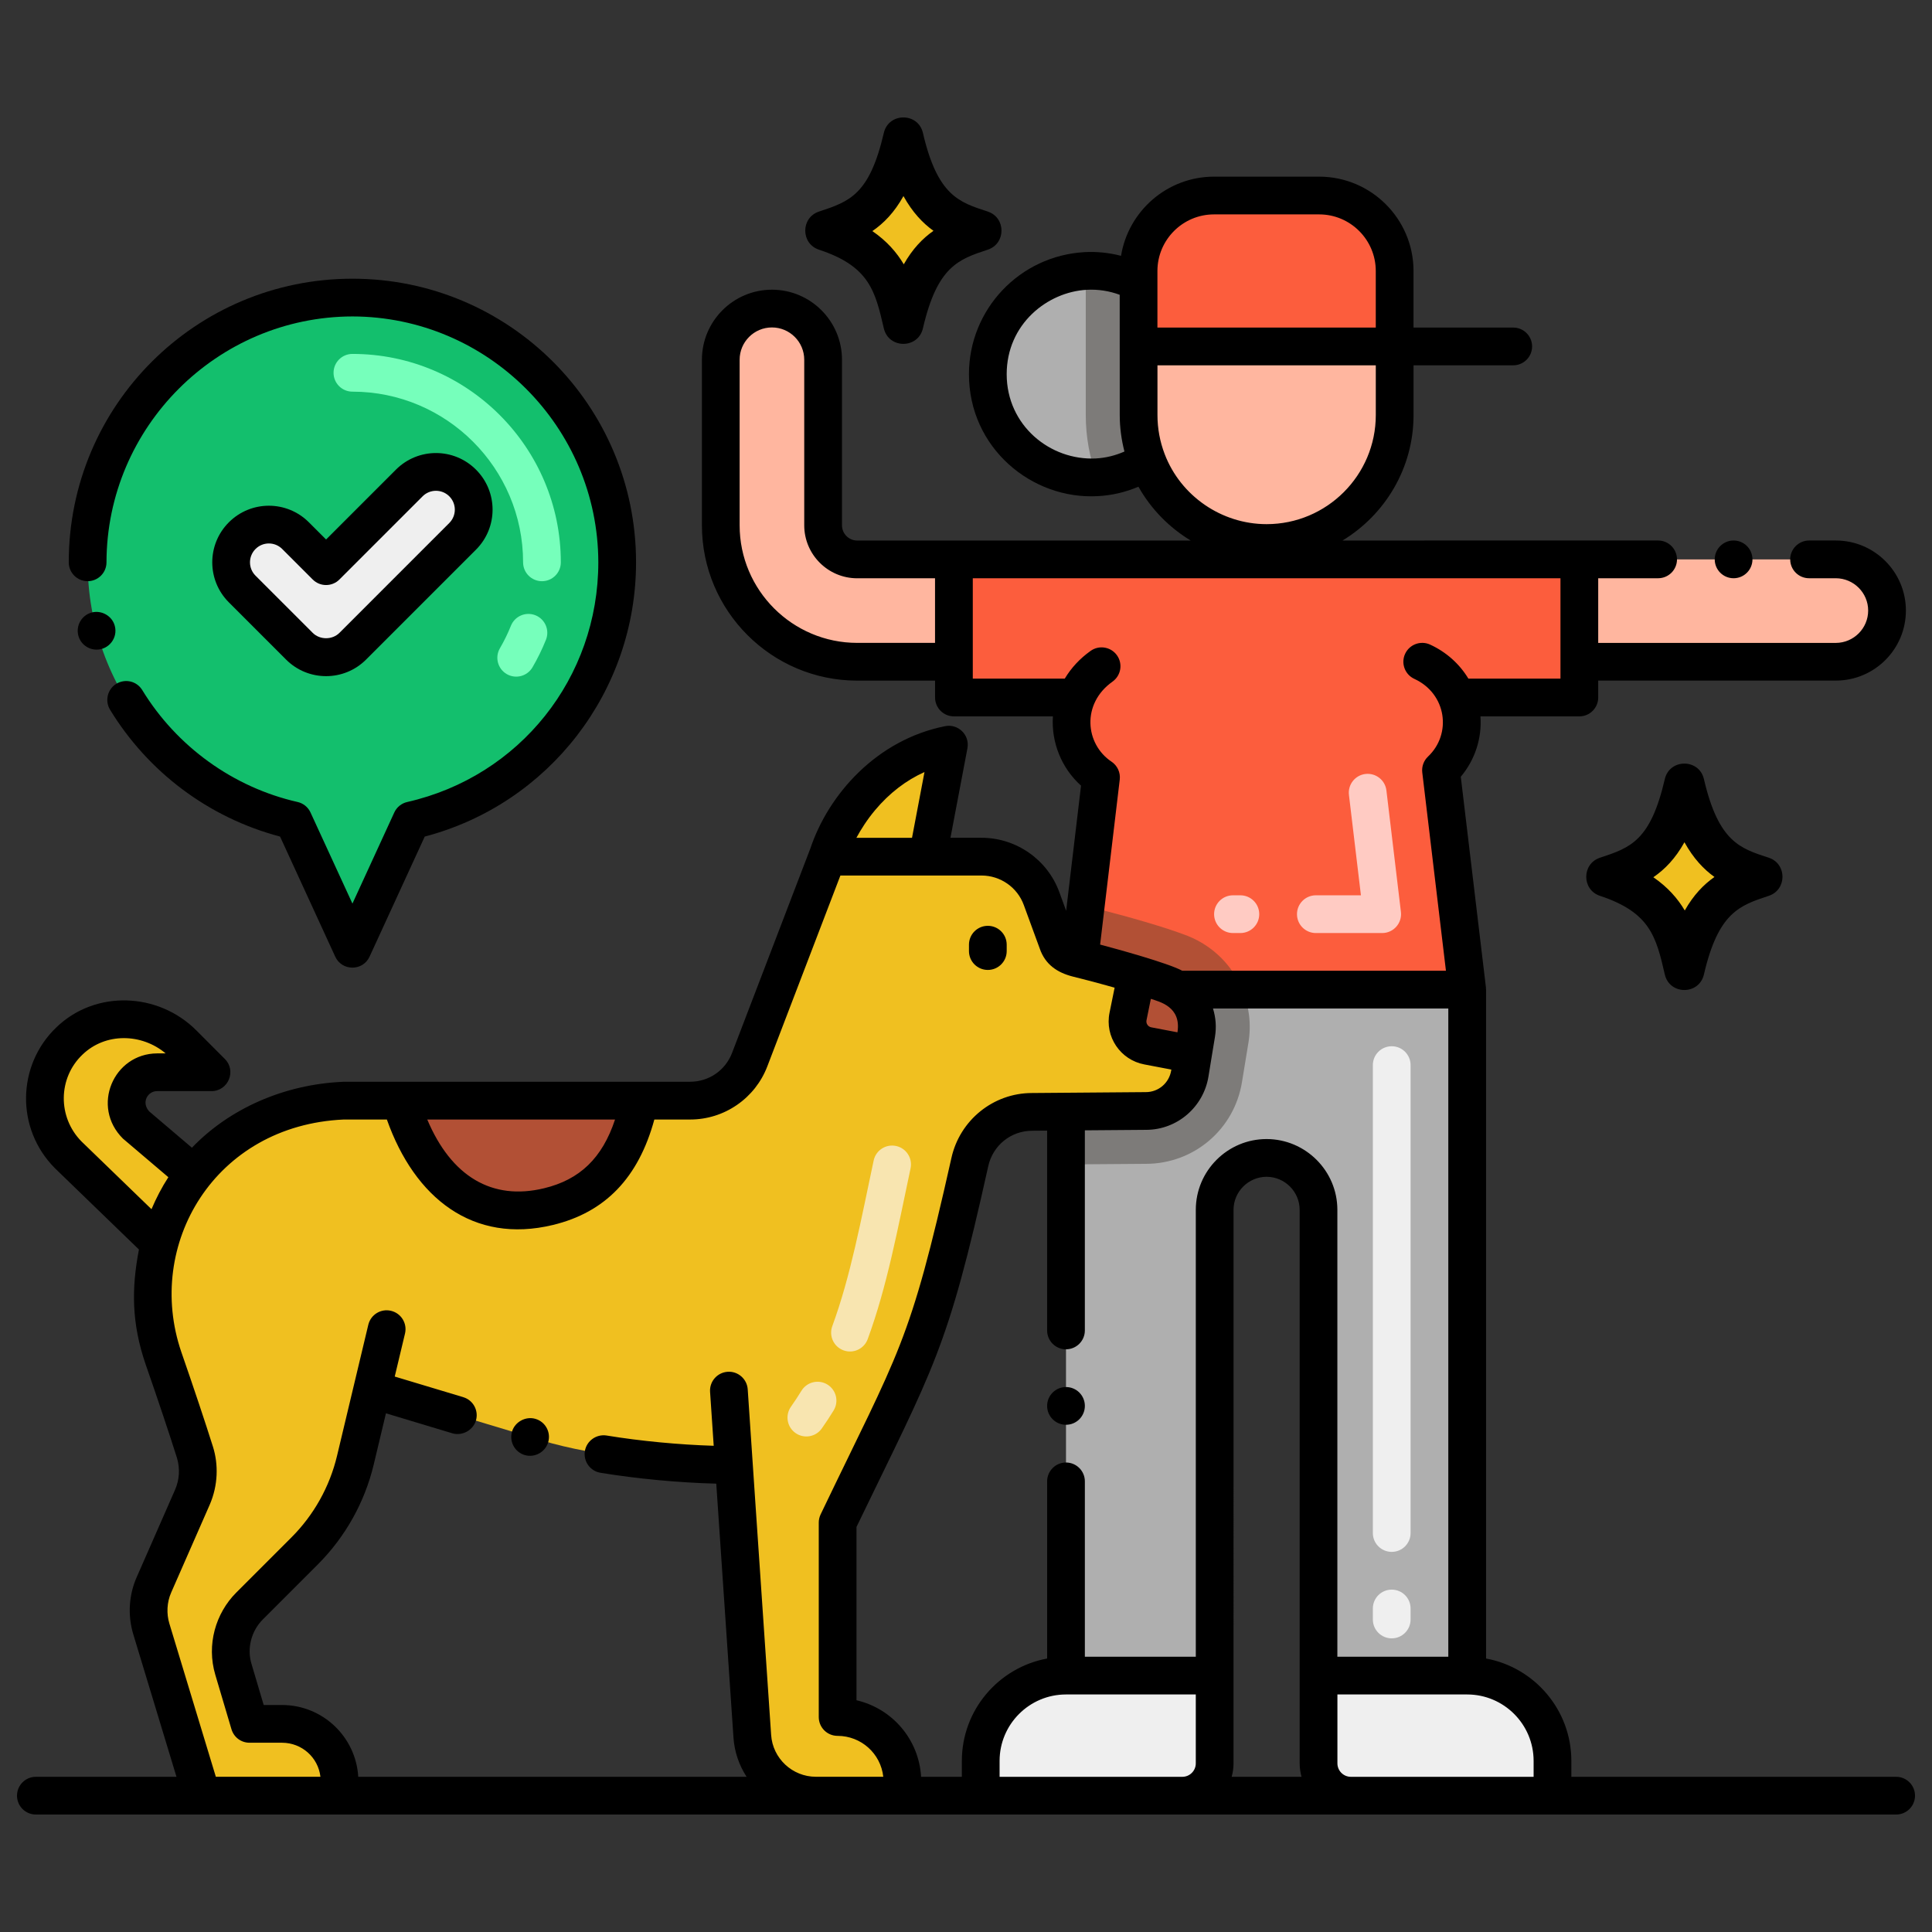
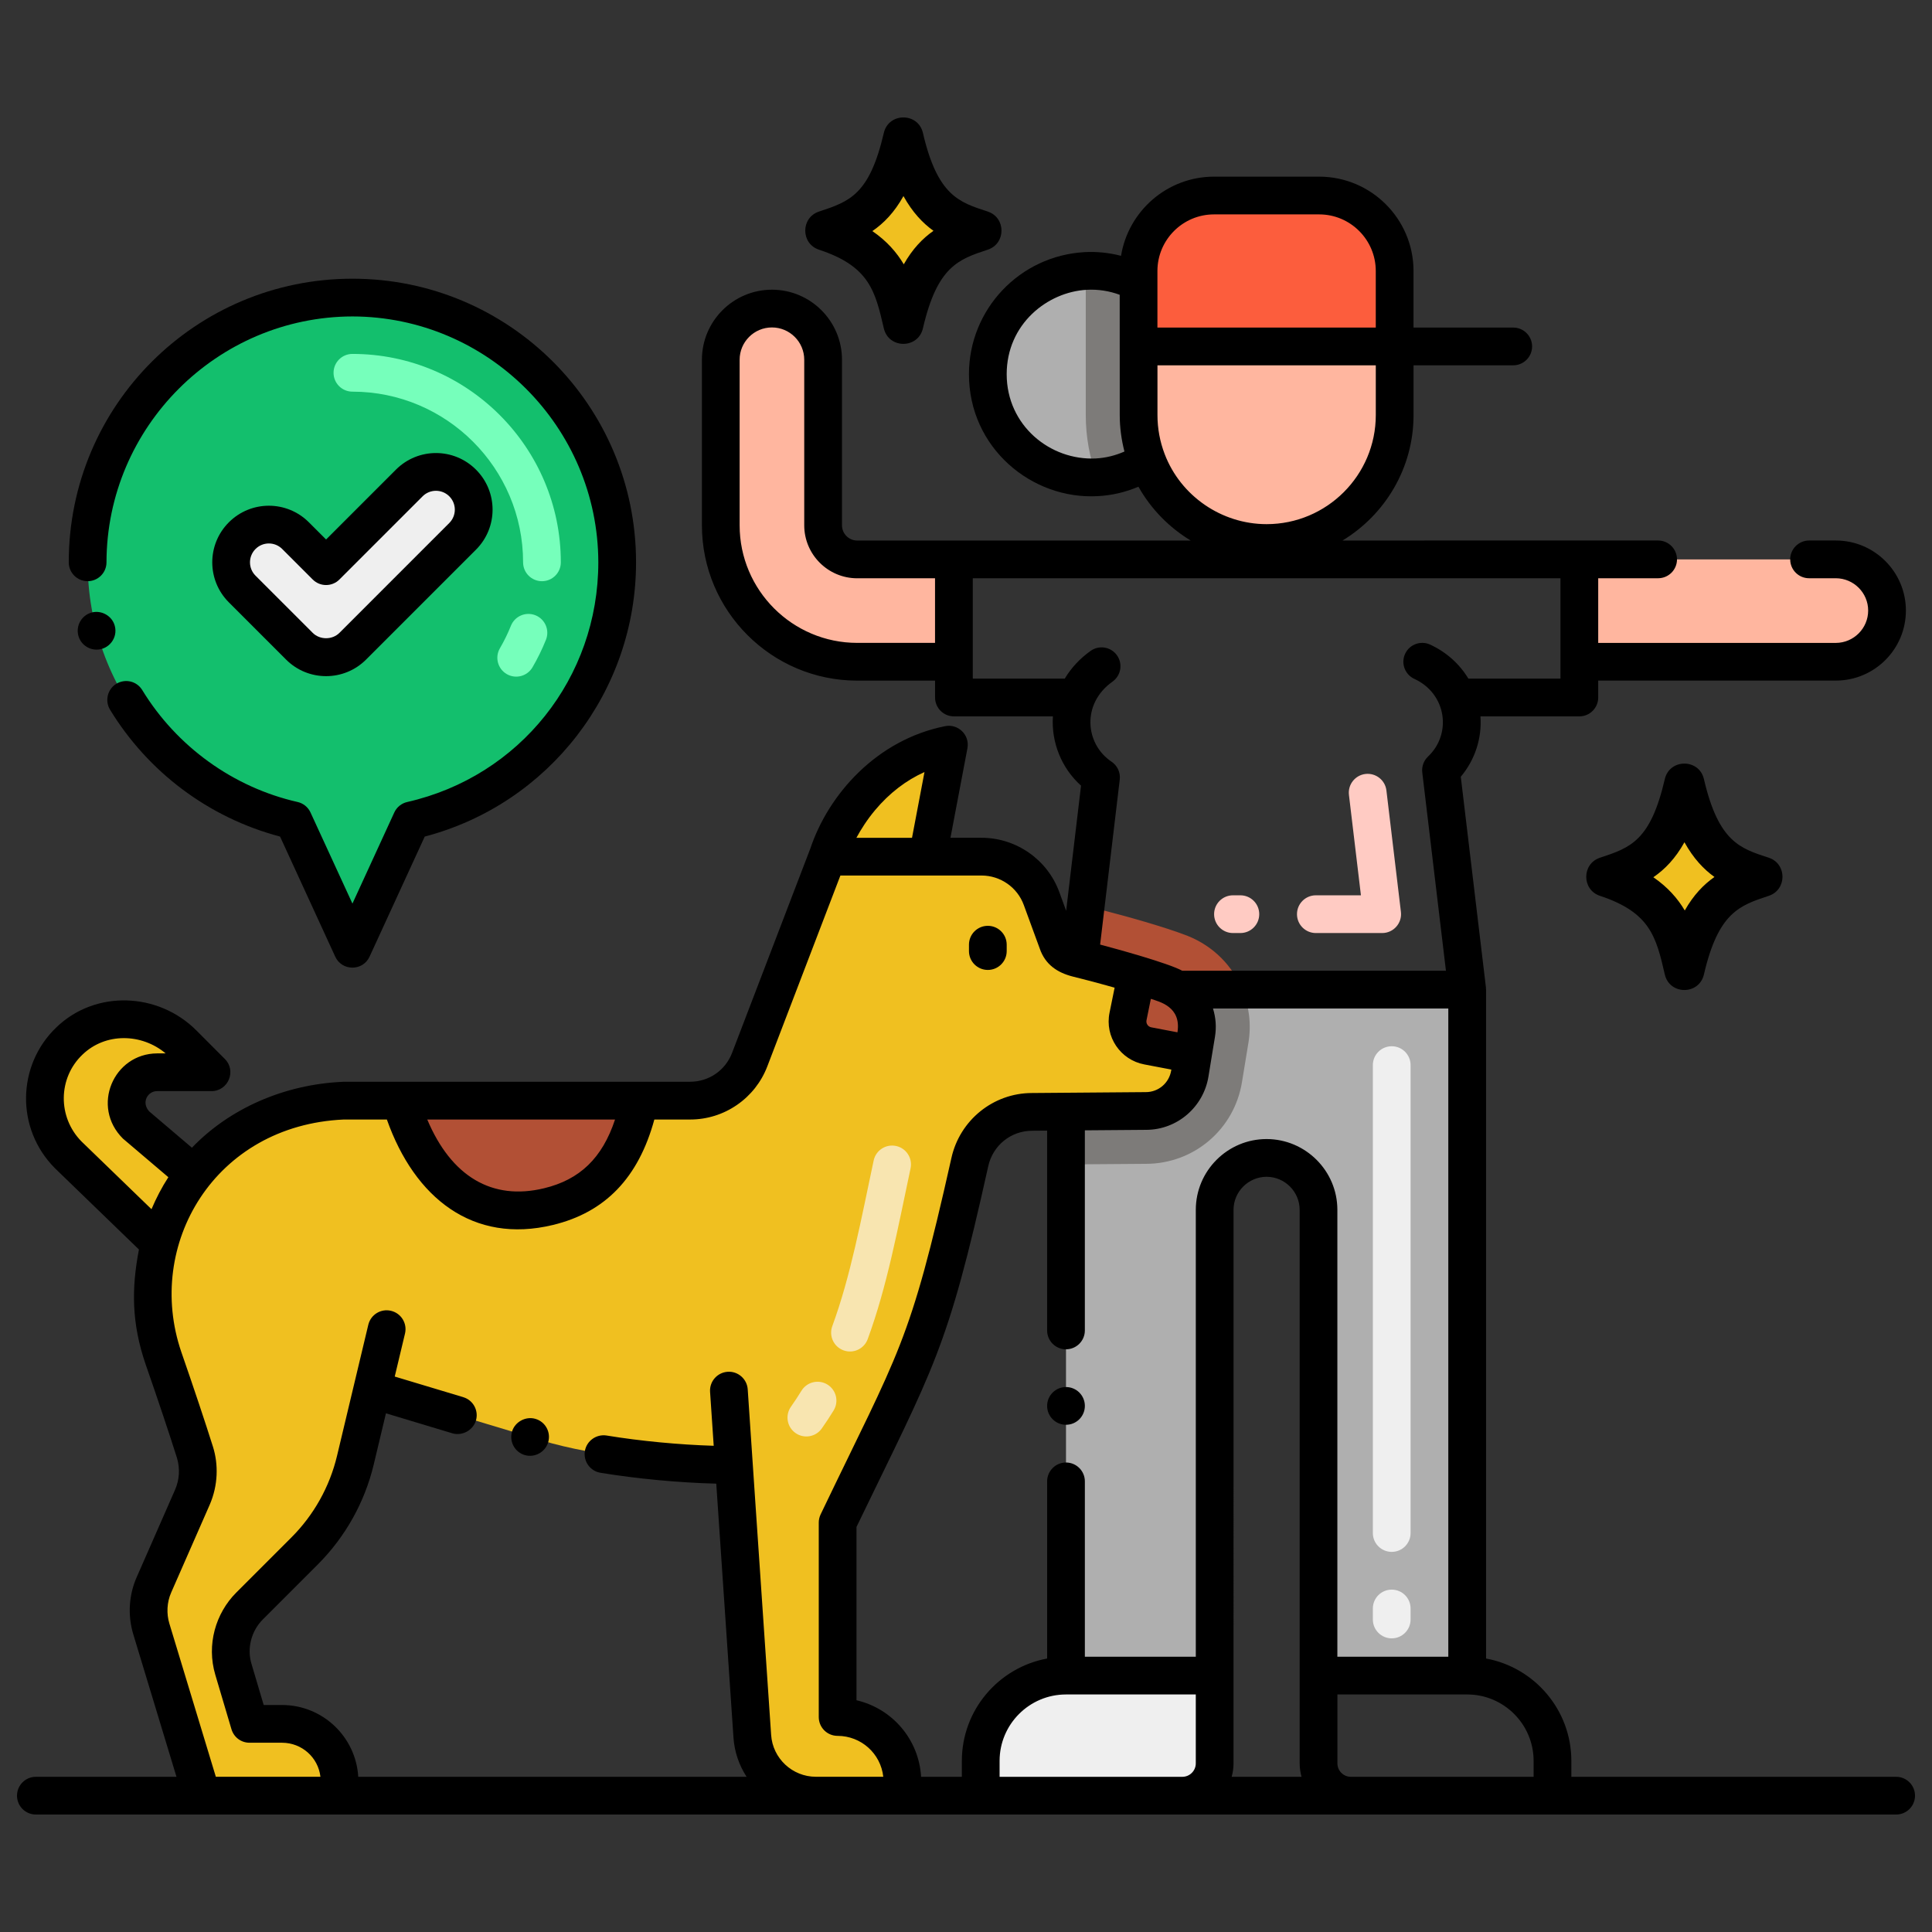
<svg xmlns="http://www.w3.org/2000/svg" id="Layer_1" height="512" viewBox="0 0 256 256" width="512">
  <rect x="0" y="0" width="256" height="256" fill="#333333" stroke="none" />
  <g>
    <path d="m151.99 61.063c-2.11 1.37-4.39 2.06-6.65 2.18-7.36.39-14.45-5.33-14.45-13.66 0-7.69 6.13-13.31 12.98-13.68 2.32-.12 4.72.35 7 1.54v17.55c0 2.14.4 4.19 1.12 6.07z" fill="#afafaf" />
    <path d="m151.99 61.063c-2.11 1.37-4.39 2.06-6.65 2.18-.95-2.57-1.47-5.34-1.47-8.25v-19.09c2.32-.12 4.72.35 7 1.54v17.55c0 2.14.4 4.19 1.12 6.07z" fill="#7d7b79" />
-     <path d="m209.27 74.123h-82.87v18.3h16.22c-1.53 3.78-.26 8.22 3.27 10.58l-1.56 13.13-1.3 10.91c1.41.35 4.6 1.18 7.57 2.08 1.57.47 3.09.97 4.25 1.42.4.16.78.36 1.13.59h38.43l-3.47-29.07c2.74-2.59 3.4-6.44 2.11-9.64h16.22z" fill="#fc5d3d" />
    <path d="m164.61 131.133h-8.63c-.35-.23-.73-.43-1.13-.59-1.16-.45-2.68-.95-4.25-1.42-2.97-.9-6.16-1.73-7.57-2.08l1.3-10.91c.83 1.81 1.32 3.44 1.69 4.45 3.23.83 8.24 2.22 11.36 3.43 3.46 1.39 5.96 4.01 7.23 7.12z" fill="#b25035" />
    <path d="m158.52 136.993c-.28 1.74-.32 1.9-.45 2.73-.08.47-.19 1.18-.41 2.52-.46 2.86-2.92 4.97-5.83 4.97l-10.58.08-4.48.04c-3.98 0-7.397 2.763-8.26 6.64-5.591 25.111-7.132 26.106-17.52 47.79v25.75c4.75 0 8.59 3.85 8.59 8.58v1.84h-11.47c-4.45 0-8.13-3.44-8.43-7.88l-2.43-35.93c-7.48 0-18.33-1.1-25.49-3.26l-22.44-6.75-2.23 9.37c-1.09 4.56-3.43 8.73-6.74 12.04l-7.29 7.29c-2.19 2.19-3.01 5.42-2.13 8.39l2.14 7.22h4.32c4.2 0 7.61 3.41 7.61 7.61v1.9h-18.25l-6.7-22.09c-.58-1.93-.46-4.01.35-5.85l5.1-11.62c.82-1.88.94-3.98.33-5.93-1.11-3.53-2.71-8.28-4.17-12.49-1.9-5.54-1.68-10.02-.52-15.22l-12.09-11.7c-4.17-4.18-4.13-10.99.14-15.09 4.2-4.04 10.95-3.75 15.07.37l3.76 3.77h-7.2c-3.53 0-5.49 4.29-2.76 7.02l7.64 6.48c4.51-5.82 11.96-9.4 19.8-9.74h45.94c3.51 0 6.64-2.16 7.9-5.43l10.3-26.9h.01s3.68-12.37 16.08-14.84l-2.81 14.84h7.14c3.56 0 6.73 2.21 7.95 5.55l2.11 5.76c.618 1.715 1.91 1.962 2.91 2.22 1.41.35 4.6 1.18 7.57 2.08 1.57.47 3.09.97 4.25 1.42.4.16.78.36 1.13.59 1.88 1.26 2.92 3.54 2.54 5.86z" fill="#f0c020" />
    <g>
      <path d="m184.8 45.903v9.09c0 9.37-7.6 16.96-16.97 16.96-7.23 0-13.41-4.52-15.84-10.89-.72-1.88-1.12-3.93-1.12-6.07v-9.09z" fill="#ffb69f" />
      <path d="m194.41 131.133v90.89h-19.7v-61.71c0-3.79-3.08-6.88-6.88-6.88s-6.88 3.08-6.88 6.88v61.71h-19.7v-74.73l10.58-.08c2.91 0 5.37-2.11 5.83-4.97.22-1.34.33-2.05.41-2.52.13-.82.17-.99.45-2.73.38-2.32-.66-4.6-2.54-5.86z" fill="#afafaf" />
      <path d="m165.43 138.123s-.43 2.62-.86 5.25c-1.01 6.27-6.37 10.84-12.74 10.84-7.01.06-9.11.07-10.58.08v-7l10.58-.08c2.91 0 5.37-2.11 5.83-4.97.22-1.34.33-2.05.41-2.52.13-.82.17-.99.45-2.73.38-2.32-.66-4.6-2.54-5.86h8.63c.91 2.18 1.21 4.6.82 6.99z" fill="#7d7b79" />
      <path d="m126.398 87.685h-12.81c-9.986 0-18.081-8.095-18.081-18.081v-21.937c0-3.745 3.036-6.78 6.78-6.78 3.745 0 6.78 3.036 6.78 6.78v21.937c0 2.496 2.024 4.52 4.52 4.52h12.81v13.561z" fill="#ffb69f" />
      <path d="m243.263 87.685h-33.996v-13.561h33.996c3.745 0 6.78 3.036 6.78 6.78.001 3.745-3.035 6.781-6.78 6.781z" fill="#ffb69f" />
      <g fill="#efefef">
        <path d="m160.949 222.026v11.627c0 2.366-1.918 4.284-4.284 4.284h-24.722c-1.1 0-1.992-.892-1.992-1.992v-2.619c0-6.241 5.06-11.301 11.301-11.301h19.697z" />
-         <path d="m205.711 233.326v2.619c0 1.1-.892 1.992-1.992 1.992h-24.722c-2.366 0-4.284-1.918-4.284-4.284v-11.627h19.697c6.242 0 11.301 5.059 11.301 11.3z" />
      </g>
    </g>
    <g fill="#b25035">
      <path d="m158.52 136.993c-.28 1.74-.32 1.91-.45 2.73l-5.98-1.14c-1.81-.34-2.99-2.1-2.62-3.9l1.13-5.56c1.57.47 3.09.97 4.25 1.42.4.16.78.36 1.13.59 1.88 1.26 2.92 3.54 2.54 5.86z" />
      <path d="m84.74 145.846c-1.5 7.193-4.892 12.31-12.066 14.037-8.131 1.963-15.931-1.724-19.596-14.037z" />
    </g>
    <path d="m184.8 35.913v9.99h-33.93v-9.99c0-5.53 4.47-10 10-10h13.93c5.52 0 10 4.47 10 10z" fill="#fc5d3d" />
    <path d="m233.536 116.179c-3.961-1.309-8.051-2.453-10.348-12.345-2.115 9.112-5.504 10.745-10.348 12.345 7.9 2.61 9.092 6.933 10.348 12.345 2.165-9.33 5.746-10.825 10.348-12.345z" fill="#f0c020" />
    <path d="m220.597 129.125c-1.147-4.945-1.905-8.212-8.591-10.421-2.43-.803-2.424-4.25 0-5.051 4.025-1.33 6.684-2.209 8.591-10.422.633-2.73 4.546-2.737 5.181 0 1.95 8.399 4.863 9.193 8.591 10.421 2.43.803 2.424 4.25 0 5.051-3.881 1.282-6.686 2.209-8.591 10.421-.636 2.743-4.544 2.744-5.181.001zm-1.52-12.885c1.914 1.314 3.222 2.815 4.164 4.403 1.141-2.017 2.462-3.405 3.934-4.439-1.411-1.01-2.778-2.44-3.977-4.601-1.186 2.133-2.572 3.574-4.121 4.637z" />
    <path d="m130.05 30.56c-3.961-1.309-8.051-2.453-10.348-12.345-2.115 9.112-5.504 10.745-10.348 12.345 7.9 2.61 9.092 6.933 10.348 12.345 2.165-9.33 5.745-10.825 10.348-12.345z" fill="#f0c020" />
    <path d="m117.111 43.506c-1.147-4.945-1.905-8.212-8.591-10.421-2.43-.803-2.424-4.25 0-5.051 4.025-1.33 6.684-2.209 8.591-10.422.633-2.73 4.546-2.737 5.181 0 1.95 8.399 4.863 9.193 8.591 10.421 2.43.803 2.424 4.25 0 5.051-3.881 1.282-6.686 2.209-8.591 10.421-.636 2.743-4.544 2.744-5.181.001zm-1.52-12.886c1.914 1.314 3.222 2.815 4.164 4.403 1.141-2.017 2.462-3.405 3.934-4.439-1.411-1.01-2.778-2.44-3.977-4.601-1.187 2.134-2.573 3.575-4.121 4.637z" />
    <path d="m11.614 74.512c0-19.376 15.707-35.083 35.083-35.083s35.083 15.707 35.083 35.083c0 16.688-11.656 30.645-27.268 34.199l-7.815 17.01-7.815-17.01c-15.612-3.554-27.268-17.511-27.268-34.199z" fill="#13bf6d" />
    <path d="m39.671 85.626-7.58-7.58c-1.953-1.952-1.953-5.118 0-7.07 1.953-1.953 5.118-1.953 7.071 0l4.044 4.044 11.025-11.024c1.953-1.953 5.118-1.953 7.071 0 1.953 1.952 1.953 5.118 0 7.07l-14.56 14.56c-1.953 1.954-5.118 1.954-7.071 0z" fill="#efefef" />
    <g>
      <path d="m183.146 123.633h-8.789c-1.381 0-2.5-1.119-2.5-2.5s1.119-2.5 2.5-2.5h5.973l-1.588-13.301c-.164-1.37.815-2.614 2.186-2.778 1.376-.157 2.615.816 2.779 2.186l1.922 16.097c.176 1.486-.985 2.796-2.483 2.796zm-18.79 0h-.981c-1.381 0-2.5-1.119-2.5-2.5s1.119-2.5 2.5-2.5h.981c1.381 0 2.5 1.119 2.5 2.5s-1.119 2.5-2.5 2.5z" fill="#ffcbc3" />
    </g>
    <g>
      <path d="m105.41 189.885c-1.129-.794-1.401-2.354-.607-3.483.482-.685.951-1.398 1.395-2.121.722-1.177 2.26-1.545 3.438-.823 1.177.723 1.545 2.262.822 3.438-.498.812-1.024 1.612-1.566 2.383-.796 1.13-2.356 1.398-3.482.606zm6.358-10.957c-1.296-.476-1.961-1.912-1.485-3.208 2.432-6.627 3.797-14.02 5.482-21.946.287-1.352 1.615-2.212 2.965-1.926 1.351.287 2.212 1.615 1.925 2.965-1.716 8.071-3.106 15.619-5.679 22.63-.475 1.294-1.911 1.962-3.208 1.485z" fill="#f8e5b0" />
    </g>
    <g>
      <path d="m184.41 217.09c-1.381 0-2.5-1.119-2.5-2.5v-1.457c0-1.381 1.119-2.5 2.5-2.5s2.5 1.119 2.5 2.5v1.457c0 1.381-1.119 2.5-2.5 2.5zm0-11.457c-1.381 0-2.5-1.119-2.5-2.5v-62c0-1.381 1.119-2.5 2.5-2.5s2.5 1.119 2.5 2.5v62c0 1.381-1.119 2.5-2.5 2.5z" fill="#efefef" />
    </g>
    <g>
      <path d="m67.141 89.317c-1.192-.696-1.595-2.227-.899-3.419.558-.957 1.048-1.959 1.457-2.979.513-1.281 1.967-1.903 3.25-1.392 1.282.514 1.905 1.969 1.392 3.251-.499 1.246-1.098 2.471-1.78 3.639-.698 1.197-2.231 1.594-3.42.9z" fill="#76ffbb" />
    </g>
    <g>
      <path d="m71.813 77.012c-1.381 0-2.5-1.119-2.5-2.5 0-12.471-10.146-22.616-22.616-22.616-1.381 0-2.5-1.119-2.5-2.5s1.119-2.5 2.5-2.5c15.228 0 27.616 12.389 27.616 27.616 0 1.38-1.119 2.5-2.5 2.5z" fill="#76ffbb" />
    </g>
    <circle cx="141.25" cy="186.29" r="2.5" />
-     <circle cx="229.71" cy="74.12" r="2.5" />
    <path d="m130.893 128.522c1.381 0 2.5-1.119 2.5-2.5v-.846c0-1.381-1.119-2.5-2.5-2.5s-2.5 1.119-2.5 2.5v.846c0 1.381 1.119 2.5 2.5 2.5z" />
    <path d="m251.248 235.437h-43.037v-2.111c0-6.755-4.882-12.382-11.301-13.563v-88.633c0-.051-.012-.101-.015-.152-.003-.047.004-.094-.002-.141l-3.332-27.914c1.9-2.26 2.812-5.123 2.606-8h13.104c1.381 0 2.5-1.119 2.5-2.5v-2.243h31.49c5.12 0 9.28-4.16 9.28-9.28 0-5.109-4.16-9.279-9.28-9.279h-3.55c-1.38 0-2.5 1.13-2.5 2.5 0 1.38 1.12 2.5 2.5 2.5h.01 3.54c2.36.01 4.28 1.93 4.28 4.279 0 2.36-1.92 4.28-4.28 4.29h-31.49v-8.57h7.94c1.38 0 2.5-1.12 2.5-2.5 0-1.37-1.12-2.5-2.5-2.5-.128 0-10.432.003-41.821.003 5.629-3.415 9.411-9.581 9.411-16.63v-6.588h13.209c1.381 0 2.5-1.119 2.5-2.5s-1.119-2.5-2.5-2.5h-13.212v-7.497c0-6.893-5.607-12.5-12.5-12.5h-13.932c-6.206 0-11.356 4.551-12.323 10.489-1.567-.403-3.186-.578-4.807-.49-8.605.465-15.345 7.57-15.345 16.177 0 9.734 8.286 16.647 17.083 16.156 1.875-.099 3.673-.523 5.375-1.25 1.662 2.962 4.071 5.406 6.927 7.134-25.613 0-39.774.001-44.187.001-1.114 0-2.021-.906-2.021-2.02v-21.938c0-5.117-4.163-9.28-9.28-9.28s-9.281 4.163-9.281 9.28v21.938c0 11.349 9.233 20.581 20.582 20.581h10.311v2.237c0 1.381 1.119 2.5 2.5 2.5h13.114c-.229 3.425 1.125 6.844 3.728 9.181l-1.973 16.582-.909-2.485c-1.57-4.301-5.71-7.19-10.3-7.19h-4.12l2.25-11.87c.326-1.785-1.258-3.259-2.95-2.92-9.039 1.79-15.49 9.011-17.9 16.311-.01.029-.02.06-.04.09l-10.3 26.897c-.89 2.32-3.08 3.82-5.56 3.82h-45.94l-.11.01c-7.7.34-14.97 3.521-19.96 8.73l-5.66-4.811c-1.079-1.18-.216-2.689 1.05-2.689h7.2c2.24 0 3.334-2.716 1.77-4.261l-3.76-3.77c-5.056-5.077-13.393-5.413-18.57-.41-5.205 4.98-5.424 13.393-.18 18.66l11.13 10.77c-1.002 5.195-.973 9.783.88 15.2 1.65 4.73 3.16 9.261 4.16 12.42.418 1.425.328 2.854-.24 4.181l-5.1 11.62c-1.014 2.296-1.227 4.991-.45 7.569l5.723 18.878h-18.631c-1.381 0-2.5 1.119-2.5 2.5s1.119 2.5 2.5 2.5h246.495c1.381 0 2.5-1.119 2.5-2.5s-1.119-2.499-2.499-2.499zm-90.383-207.029h13.932c4.136 0 7.5 3.364 7.5 7.5v7.494h-28.932v-7.494c0-4.136 3.364-7.5 7.5-7.5zm-15.657 32.339c-6.061.299-11.817-4.376-11.817-11.164 0-6.642 5.397-10.902 10.608-11.184 1.5-.081 2.965.144 4.367.662 0 2.54.005 9.051.005 15.932 0 1.645.219 3.262.623 4.837-1.202.527-2.465.846-3.786.917zm9.117-.579c-.633-1.653-.955-3.395-.955-5.175v-6.588h28.93v6.588c0 7.974-6.491 14.46-14.47 14.46-5.959 0-11.387-3.729-13.505-9.285zm9.124 173.485c0-1.099.001-10.39.001-73.344 0-2.41 1.97-4.37 4.38-4.38 2.41.01 4.38 1.97 4.38 4.38 0 58.12.003 72.007.003 73.344 0 .618.09 1.215.246 1.784h-9.257c.156-.569.247-1.166.247-1.784zm4.381-82.723c-5.17 0-9.38 4.21-9.38 9.38v59.216h-14.7v-23.236c0-1.38-1.12-2.5-2.5-2.5s-2.5 1.12-2.5 2.5v23.474c-6.418 1.182-11.299 6.808-11.299 13.562v2.111h-5.4c-.298-5.006-3.856-9.05-8.562-10.147v-22.96c10.293-21.326 12.013-23.239 17.46-47.811.62-2.76 3.01-4.689 5.82-4.689l1.98-.016v26.476c0 1.38 1.12 2.5 2.5 2.5s2.5-1.12 2.5-2.5v-26.516l8.1-.064c4.161 0 7.627-3.046 8.28-7.07.414-2.638.543-3.25.86-5.25.215-1.343.107-2.539-.26-3.757h31.179v85.893h-14.7v-59.216c.002-5.161-4.208-9.371-9.378-9.38zm-15.911-15.749.576-2.83c1.112.381 4.073 1.02 3.523 4.436l-3.467-.661c-.428-.081-.723-.498-.632-.945zm-28.022-49.996h-10.31c-8.592 0-15.582-6.989-15.582-15.581v-21.937c0-2.36 1.92-4.28 4.281-4.28s4.28 1.92 4.28 4.28v21.938c0 3.87 3.149 7.02 7.021 7.02h10.31zm5.003 4.738v-13.3h77.87v13.3h-12.2c-1.172-1.945-2.92-3.519-5.07-4.51-1.254-.577-2.738-.028-3.317 1.225-.578 1.254-.03 2.738 1.224 3.316 4.285 1.973 4.985 7.296 1.816 10.291-.575.544-.859 1.328-.765 2.113l3.136 26.271h-34.935c-1.95-1.044-8.762-2.906-10.887-3.467l2.601-21.865c.111-.934-.311-1.851-1.093-2.373-3.497-2.338-3.995-7.68.132-10.605 1.126-.799 1.393-2.359.594-3.485-.798-1.127-2.36-1.392-3.485-.595-1.42 1.006-2.585 2.261-3.435 3.684zm-12.94 17.417c1.89-2.25 4.09-3.94 6.54-5.04l-1.653 8.712h-7.369c.601-1.108 1.409-2.394 2.482-3.672zm-34.465 41.006c-1.694 5.115-4.675 7.968-9.409 9.106-6.879 1.666-12.287-1.559-15.47-9.106zm-70.695 2.904c-3.184-3.227-3.117-8.407.12-11.5 3.05-2.948 7.842-2.844 11.03-.17h-1.13c-5.801.031-8.795 7.057-4.53 11.29l6.018 5.115c-.877 1.349-1.629 2.811-2.234 4.239zm26.59 74.67h-2.45l-1.61-5.43c-.634-2.055-.041-4.37 1.5-5.91l7.29-7.29c3.64-3.65 6.2-8.221 7.4-13.23l1.62-6.79 8.8 2.65c1.3.38 2.73-.39 3.12-1.68.394-1.307-.344-2.703-1.66-3.101-.01-.01-.01-.01-.02-.01l-9.076-2.729 1.361-5.698c.321-1.344-.508-2.692-1.851-3.013-1.348-.324-2.691.509-3.012 1.851-3.644 15.261-.51 2.103-4.142 17.359-.98 4.11-3.08 7.86-6.08 10.851l-7.29 7.29c-2.721 2.734-3.945 6.89-2.76 10.88l2.14 7.21c.32 1.07 1.28 1.79 2.4 1.79h4.32c2.6.01 4.77 1.939 5.07 4.51h-13.86l-6.16-20.31c-.389-1.284-.339-2.8.25-4.12l5.1-11.62c1.115-2.578 1.165-5.34.43-7.68-1.01-3.21-2.54-7.79-4.2-12.57-4.841-14.184 4.39-30.028 21.54-30.79h5.703c3.68 10.413 11.42 16.526 21.995 13.974 6.934-1.669 11.344-6.254 13.446-13.974h4.745c2.22 0 4.37-.67 6.2-1.93 1.83-1.261 3.22-3.021 4.02-5.101l9.687-25.298c11.926 0 10.578-.002 18.703-.002 2.5 0 4.75 1.57 5.6 3.91l2.11 5.76c.734 2.15 2.354 3.203 4.39 3.72.475.108 3.216.815 5.534 1.472l-.673 3.308c-.659 3.208 1.462 6.269 4.601 6.859l3.588.684c-.007.042-.012.073-.02.117-.27 1.66-1.68 2.87-3.36 2.87-10.727.085-8.032.064-15.09.12-5.137 0-9.56 3.605-10.67 8.6-5.579 24.919-6.869 25.407-17.34 47.25-.16.351-.24.7-.24 1.08v25.75c0 1.38 1.105 2.5 2.5 2.5 3.12.01 5.71 2.34 6.05 5.42h-8.93c-3.12 0-5.73-2.439-5.93-5.55-3.241-47.727-1.333-19.582-3.102-45.786-.093-1.377-1.295-2.425-2.663-2.326-1.377.093-2.419 1.285-2.326 2.662l.482 7.143c-4.571-.141-9.695-.621-14.202-1.362-1.36-.21-2.65.72-2.87 2.07-.215 1.419.746 2.65 2.07 2.869 4.9.801 10.35 1.311 15.34 1.44l2.28 33.63c.122 1.883.735 3.668 1.742 5.218h-51.46c-.31-5.294-4.71-9.508-10.08-9.517zm95.061 9.517v-2.111c0-4.853 3.948-8.801 8.801-8.801h17.197v9.128c0 .983-.8 1.784-1.784 1.784zm46.547 0c-.984 0-1.784-.801-1.784-1.784v-9.128h17.197c4.853 0 8.801 3.948 8.801 8.801v2.111z" />
    <path d="m15.21 82.93c-.34-1.3-1.74-2.12-3.06-1.77-1.33.359-2.12 1.729-1.77 3.06.29 1.1 1.29 1.86 2.42 1.86 1.61 0 2.842-1.542 2.41-3.15z" />
    <path d="m37.11 110.85 7.31 15.91c.891 1.935 3.652 1.95 4.55 0l7.31-15.91c16.48-4.33 28-19.27 28-36.34 0-20.762-16.804-37.58-37.58-37.58-20.727 0-37.59 16.761-37.59 37.58 0 1.38 1.12 2.5 2.5 2.5s2.5-1.12 2.5-2.5c.04-17.93 14.65-32.55 32.59-32.58 17.93.03 32.55 14.65 32.58 32.58 0 15.31-10.41 28.37-25.32 31.76-.76.17-1.4.69-1.72 1.4l-5.54 12.06-5.55-12.06c-.32-.71-.96-1.23-1.71-1.4-8.52-1.93-16.02-7.34-20.59-14.83-.728-1.188-2.234-1.543-3.43-.84-1.18.72-1.55 2.26-.84 3.44 5.015 8.21 13.01 14.292 22.53 16.81z" />
    <path d="m48.51 87.394 14.56-14.56c2.932-2.931 2.931-7.675 0-10.605-2.931-2.932-7.675-2.932-10.606 0l-9.257 9.257-2.277-2.276c-2.931-2.932-7.675-2.932-10.606 0-2.932 2.931-2.931 7.675 0 10.605l7.58 7.58c2.93 2.931 7.675 2.932 10.606-.001zm-14.652-14.65c.978-.978 2.558-.978 3.536 0l4.044 4.044c.977.977 2.56.977 3.535 0l11.025-11.024c.976-.975 2.562-.975 3.536 0 .977.978.977 2.557 0 3.535l-14.559 14.56c-.945.945-2.591.945-3.536 0l-7.58-7.58c-.978-.978-.978-2.557-.001-3.535z" />
    <path d="m70.96 188.01c-1.29-.39-2.73.39-3.11 1.67-.4 1.33.35 2.72 1.67 3.12 1.341.393 2.73-.392 3.11-1.68.403-1.292-.328-2.711-1.67-3.11z" />
  </g>
</svg>